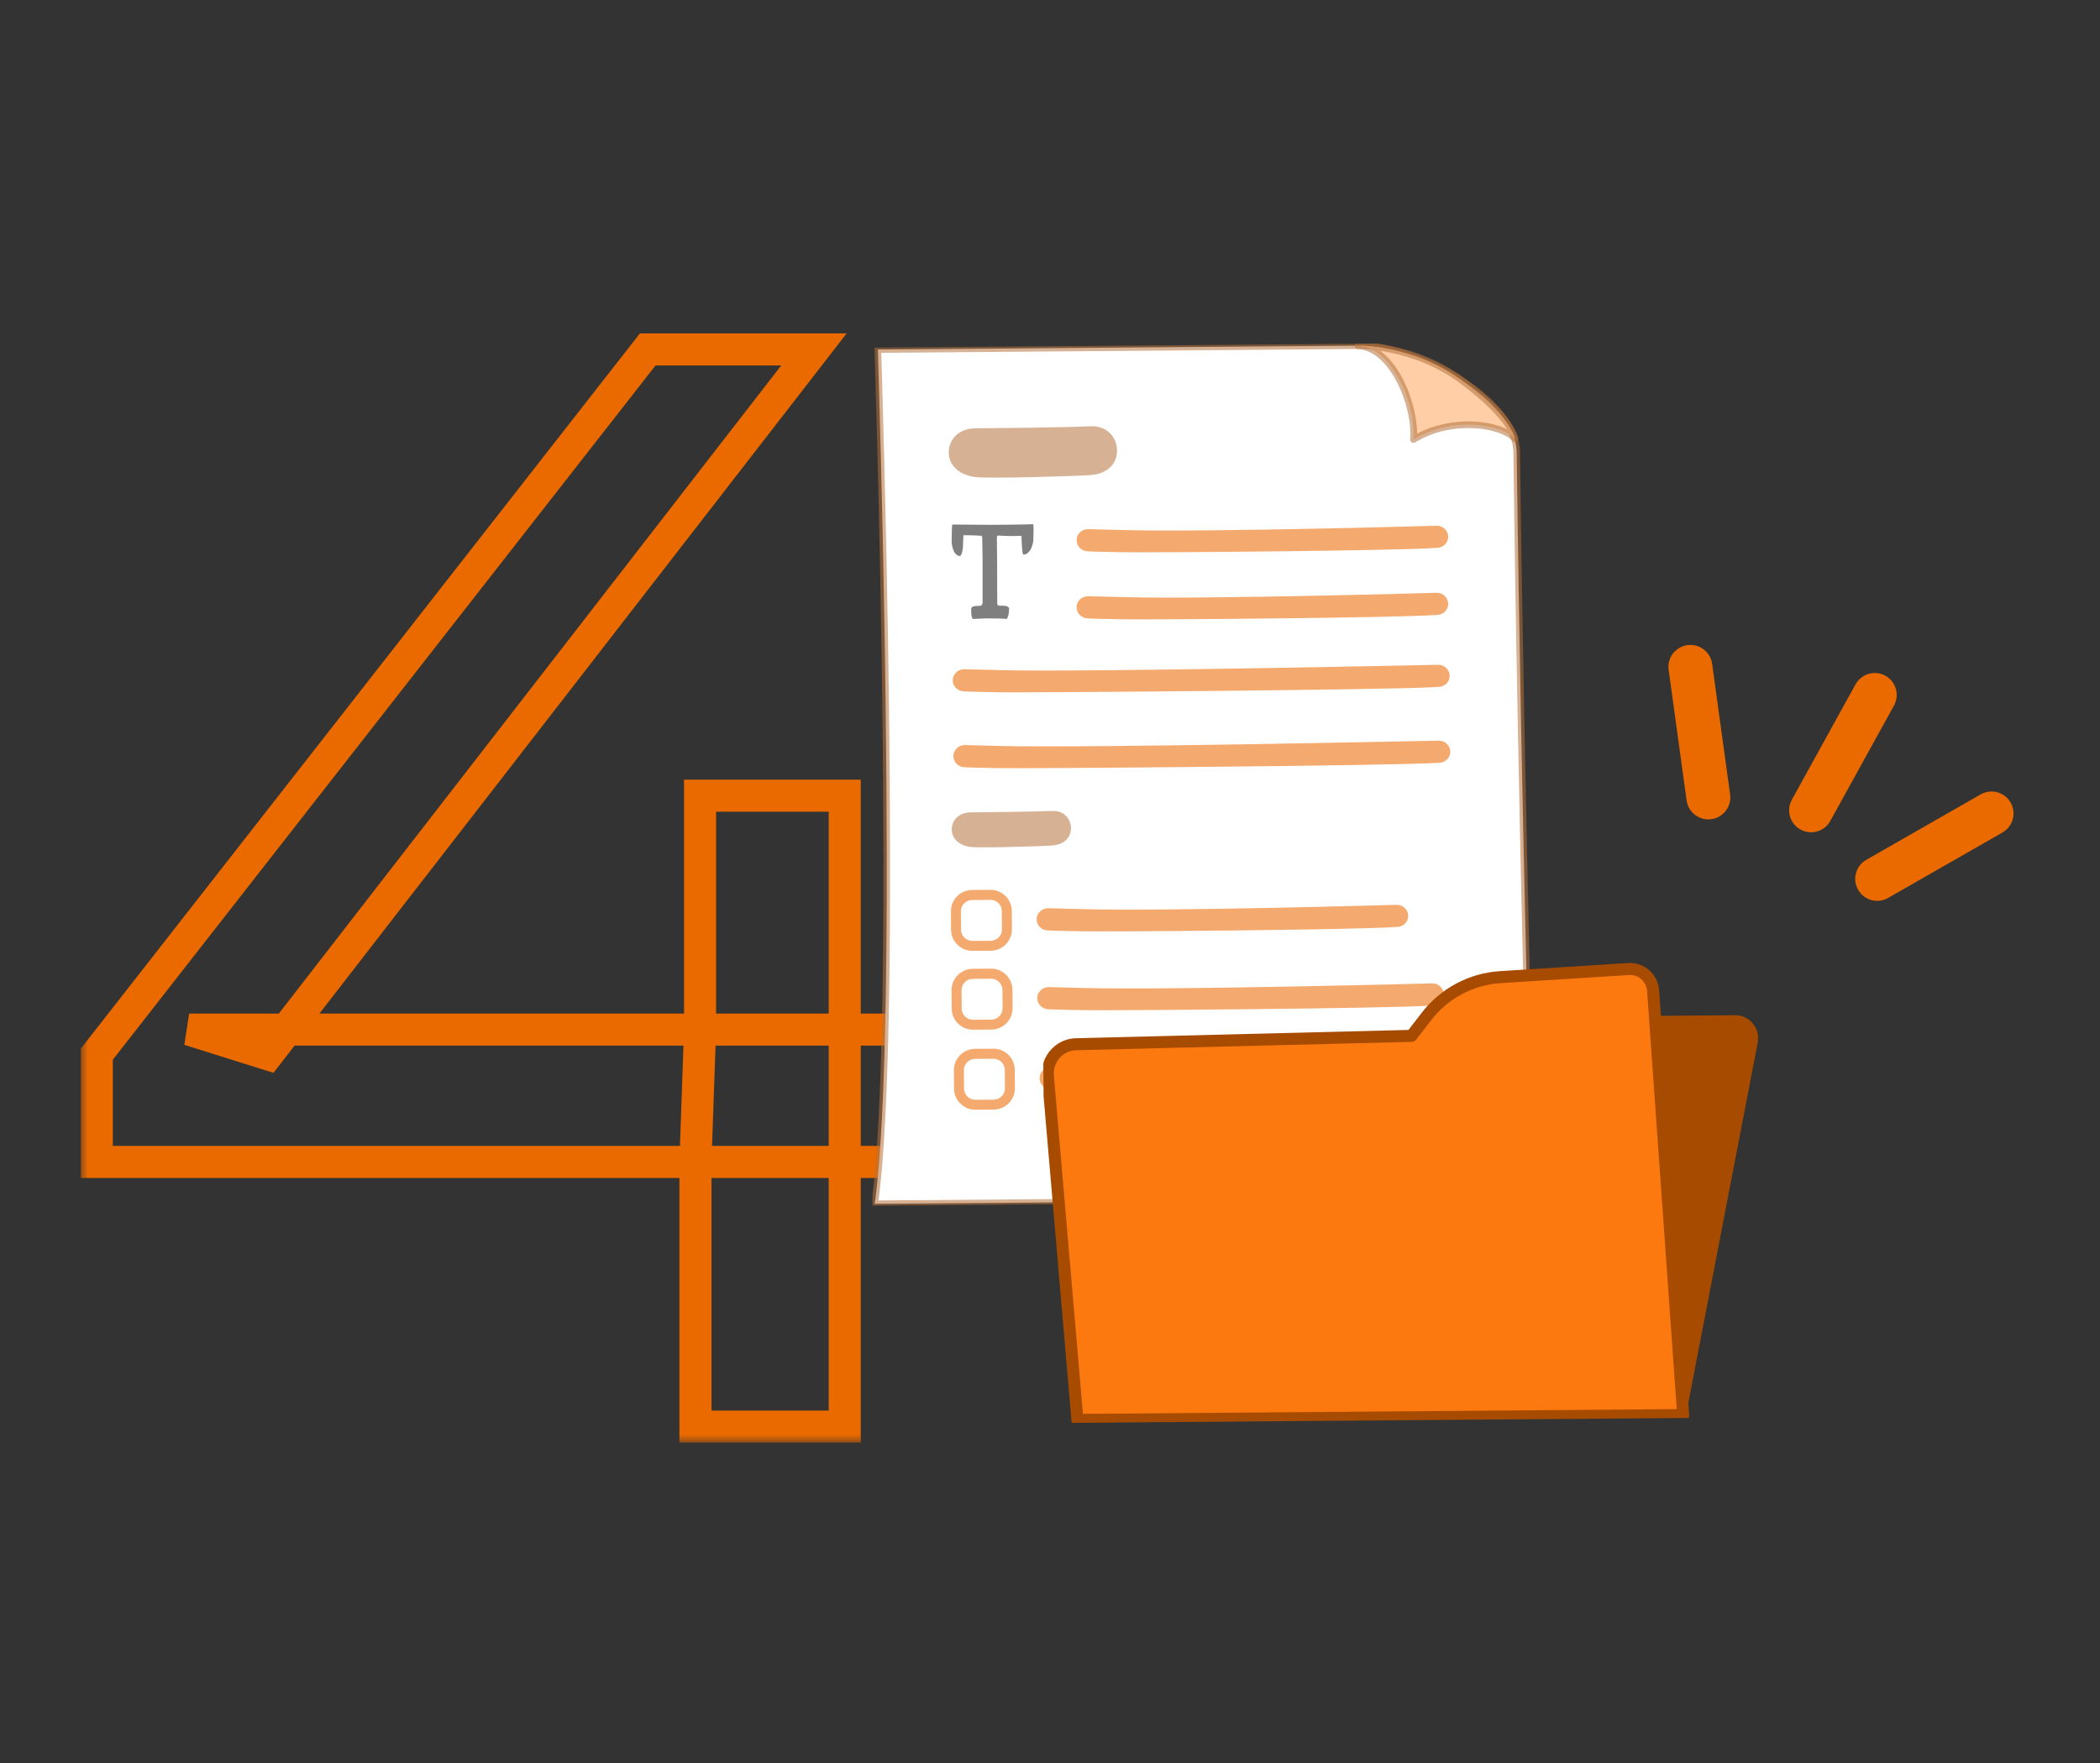
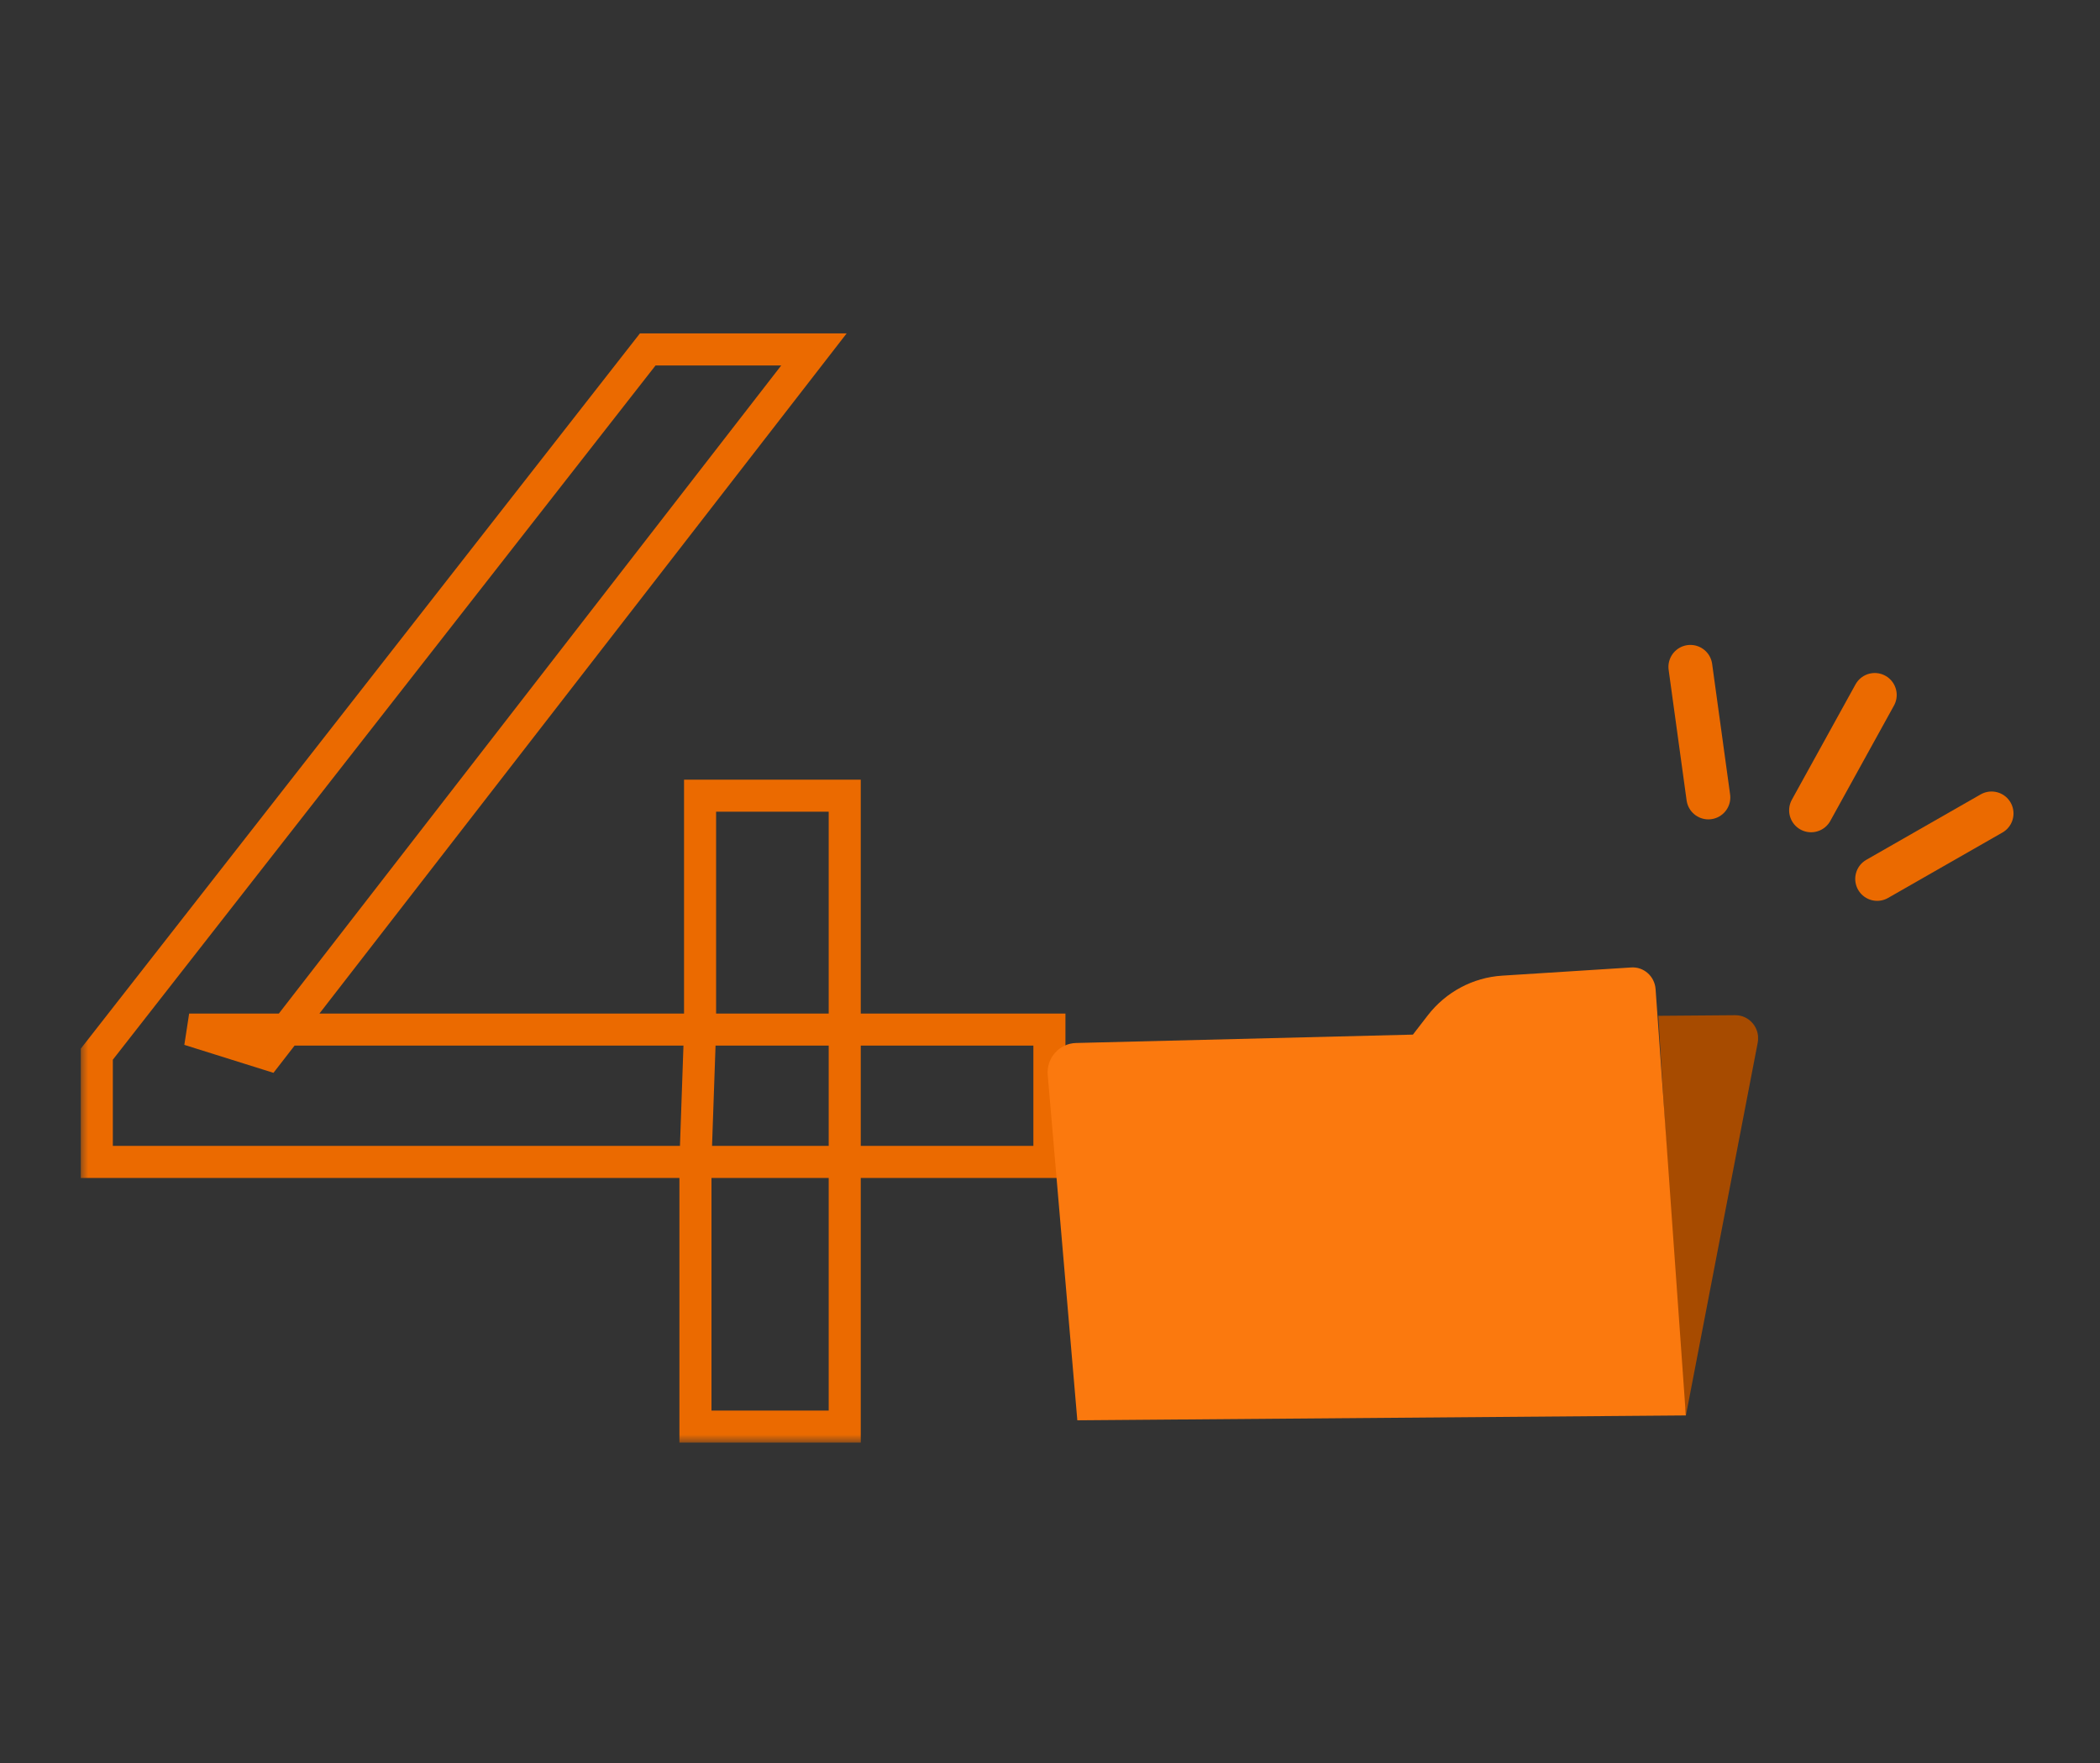
<svg xmlns="http://www.w3.org/2000/svg" width="131" height="110" viewBox="0 0 131 110" fill="none">
  <rect x="0" y="0" width="131" height="110" fill="#333333" stroke="none" />
  <mask id="path-1-outside-1_45_1050" maskUnits="userSpaceOnUse" x="5" y="20" width="62" height="70" fill="black">
    <rect fill="white" x="5" y="20" width="62" height="70" />
    <path d="M6.039 72.488V65.768L40.407 21.8H50.775L16.695 65.768L11.799 64.232H65.463V72.488H6.039ZM43.383 89V72.488L43.671 64.232V49.64H52.695V89H43.383Z" />
  </mask>
  <path d="M6.039 72.488H5.039V73.488H6.039V72.488ZM6.039 65.768L5.251 65.152L5.039 65.424V65.768H6.039ZM40.407 21.8V20.8H39.919L39.619 21.184L40.407 21.8ZM50.775 21.8L51.565 22.413L52.815 20.8H50.775V21.8ZM16.695 65.768L16.395 66.722L17.059 66.93L17.485 66.381L16.695 65.768ZM11.799 64.232V63.232L11.499 65.186L11.799 64.232ZM65.463 64.232H66.463V63.232H65.463V64.232ZM65.463 72.488V73.488H66.463V72.488H65.463ZM43.383 89H42.383V90H43.383V89ZM43.383 72.488L42.383 72.453L42.383 72.471V72.488H43.383ZM43.671 64.232L44.67 64.267L44.671 64.249V64.232H43.671ZM43.671 49.64V48.64H42.671V49.64H43.671ZM52.695 49.64H53.695V48.64H52.695V49.64ZM52.695 89V90H53.695V89H52.695ZM7.039 72.488V65.768H5.039V72.488H7.039ZM6.826 66.384L41.194 22.416L39.619 21.184L5.251 65.152L6.826 66.384ZM40.407 22.8H50.775V20.8H40.407V22.8ZM49.984 21.187L15.904 65.155L17.485 66.381L51.565 22.413L49.984 21.187ZM16.994 64.814L12.098 63.278L11.499 65.186L16.395 66.722L16.994 64.814ZM11.799 65.232H65.463V63.232H11.799V65.232ZM64.463 64.232V72.488H66.463V64.232H64.463ZM65.463 71.488H6.039V73.488H65.463V71.488ZM44.383 89V72.488H42.383V89H44.383ZM44.382 72.523L44.67 64.267L42.671 64.197L42.383 72.453L44.382 72.523ZM44.671 64.232V49.64H42.671V64.232H44.671ZM43.671 50.64H52.695V48.64H43.671V50.64ZM51.695 49.64V89H53.695V49.64H51.695ZM52.695 88H43.383V90H52.695V88Z" fill="#EB6A00" mask="url(#path-1-outside-1_45_1050)" />
  <g clip-path="url(#clip0_45_1050)">
    <path d="M95.592 74.773L54.565 75.102C56.133 63.995 54.761 21.805 54.761 21.805L84.705 21.565C88.589 21.534 94.571 25.025 94.612 28.199C94.915 52.002 95.592 74.773 95.592 74.773Z" fill="white" stroke="#B5723A" stroke-opacity="0.55" stroke-width="0.414" stroke-miterlimit="10" />
    <path d="M68.03 29.637C66.975 29.714 61.639 29.862 60.859 29.763C59.936 29.664 59.19 29.091 59.184 28.256C59.177 27.421 59.791 26.73 60.835 26.722C61.879 26.714 65.713 26.683 68.006 26.596C69.04 26.538 69.675 27.268 69.681 28.103C69.688 28.938 69.085 29.56 68.03 29.637Z" fill="#B5723A" fill-opacity="0.55" />
    <path d="M65.638 52.747C64.891 52.803 61.113 52.908 60.558 52.838C59.903 52.768 59.377 52.361 59.372 51.769C59.367 51.178 59.803 50.688 60.541 50.682C61.279 50.676 63.995 50.654 65.621 50.592C66.353 50.551 66.803 51.068 66.808 51.66C66.812 52.252 66.386 52.691 65.638 52.747Z" fill="#B5723A" fill-opacity="0.55" />
    <path d="M89.609 34.181C86.832 34.374 71.324 34.483 70.087 34.452C68.85 34.422 68.554 34.43 67.853 34.395C67.46 34.386 67.149 34.064 67.159 33.684C67.168 33.304 67.496 33.002 67.889 33.012C67.889 33.012 68.412 33.026 70.123 33.069C75.613 33.208 89.645 32.797 89.645 32.797C90.038 32.806 90.349 33.128 90.339 33.508C90.33 33.888 90.002 34.19 89.609 34.181Z" fill="#EB6A00" fill-opacity="0.57" />
-     <path d="M89.609 38.365C86.831 38.558 71.323 38.667 70.086 38.636C68.849 38.606 68.553 38.614 67.852 38.579C67.46 38.57 67.148 38.248 67.158 37.868C67.167 37.488 67.495 37.186 67.888 37.196C67.888 37.196 68.411 37.21 70.122 37.253C75.612 37.392 89.644 36.981 89.644 36.981C90.037 36.99 90.348 37.312 90.338 37.692C90.329 38.072 90.001 38.374 89.609 38.365Z" fill="#EB6A00" fill-opacity="0.57" />
    <path d="M87.116 57.831C84.339 58.025 68.831 58.133 67.594 58.102C66.357 58.072 66.061 58.081 65.36 58.046C64.967 58.036 64.656 57.715 64.666 57.335C64.675 56.954 65.003 56.653 65.395 56.662C65.395 56.662 65.919 56.677 67.63 56.719C73.12 56.859 87.152 56.447 87.152 56.447C87.544 56.457 87.856 56.778 87.846 57.158C87.837 57.538 87.509 57.84 87.116 57.831Z" fill="#EB6A00" fill-opacity="0.57" />
    <path d="M89.701 42.856C86.924 43.05 63.6 43.221 62.363 43.19C61.126 43.16 60.83 43.168 60.128 43.133C59.736 43.124 59.425 42.803 59.434 42.422C59.444 42.042 59.772 41.741 60.164 41.75C60.164 41.75 60.688 41.764 62.398 41.807C67.889 41.947 89.737 41.473 89.737 41.473C90.129 41.482 90.44 41.803 90.431 42.184C90.421 42.564 90.094 42.866 89.701 42.856Z" fill="#EB6A00" fill-opacity="0.57" />
    <path d="M89.739 47.588C86.962 47.782 63.638 47.953 62.401 47.922C61.164 47.892 60.868 47.9 60.166 47.865C59.774 47.856 59.463 47.535 59.472 47.154C59.482 46.774 59.81 46.473 60.202 46.482C60.202 46.482 60.726 46.496 62.436 46.539C67.927 46.679 89.775 46.205 89.775 46.205C90.167 46.214 90.478 46.535 90.469 46.916C90.459 47.296 90.132 47.597 89.739 47.588Z" fill="#EB6A00" fill-opacity="0.57" />
    <path d="M61.295 37.572C61.288 36.585 61.31 35.074 61.273 33.566C61.273 33.538 61.272 33.516 61.272 33.501C61.272 33.485 61.263 33.469 61.25 33.451C61.237 33.432 61.215 33.426 61.188 33.423L60.651 33.397C60.418 33.386 60.209 33.397 60.106 33.392C60.106 33.392 60.077 33.669 60.079 33.859C60.084 34.457 59.93 34.689 59.886 34.689C59.786 34.684 59.699 34.644 59.627 34.567C59.551 34.489 59.497 34.4 59.462 34.291C59.427 34.185 59.401 34.086 59.385 33.992C59.369 33.902 59.362 33.831 59.365 33.778C59.375 33.531 59.366 32.824 59.406 32.724L59.431 32.724C59.431 32.724 59.447 32.724 59.456 32.724L61.796 32.742C61.796 32.742 63.624 32.734 64.406 32.706L64.431 32.706C64.431 32.706 64.447 32.706 64.456 32.706C64.488 32.808 64.469 33.487 64.458 33.734C64.458 33.783 64.443 33.855 64.419 33.943C64.395 34.033 64.362 34.13 64.316 34.233C64.27 34.336 64.186 34.431 64.106 34.5C64.025 34.569 63.935 34.601 63.836 34.595C63.792 34.596 63.755 34.294 63.729 33.696C63.702 33.098 63.744 33.63 63.73 33.431C63.627 33.426 63.06 33.452 62.823 33.438L62.287 33.411C62.247 33.412 62.219 33.421 62.206 33.443C62.194 33.465 62.188 33.499 62.185 33.546C62.21 35.088 62.202 36.82 62.208 37.562C62.209 37.602 62.209 37.633 62.209 37.655C62.209 37.677 62.219 37.705 62.234 37.733C62.247 37.764 62.272 37.767 62.306 37.782C62.341 37.797 62.481 37.784 62.537 37.787C62.659 37.792 62.743 37.794 62.827 37.831C62.912 37.868 62.953 37.917 62.95 37.98C62.934 38.329 62.88 38.541 62.79 38.613C62.397 38.567 61.989 38.595 61.709 38.581C61.434 38.568 61.092 38.605 60.687 38.615C60.605 38.531 60.572 38.316 60.588 37.967C60.591 37.905 60.637 37.858 60.724 37.832C60.811 37.807 60.917 37.793 61.039 37.799C61.142 37.804 61.21 37.785 61.244 37.744C61.278 37.703 61.296 37.641 61.302 37.563L61.295 37.572Z" fill="black" fill-opacity="0.5" />
    <path d="M94.509 27.372C93.682 26.456 90.56 25.958 88.172 27.422C88.362 25.458 86.968 21.697 84.708 21.565C84.708 21.565 88.175 21.469 91.262 23.784C94.349 26.099 94.509 27.372 94.509 27.372Z" fill="#FFCEA6" stroke="#B5723A" stroke-opacity="0.55" stroke-width="0.414" stroke-linecap="round" stroke-linejoin="round" />
    <path d="M61.809 59.311L60.666 59.32C59.934 59.326 59.334 58.736 59.328 58.004L59.319 56.86C59.313 56.128 59.904 55.528 60.636 55.523L61.779 55.513C62.511 55.508 63.111 56.098 63.117 56.83L63.126 57.973C63.132 58.705 62.541 59.305 61.809 59.311ZM60.641 56.149C60.254 56.152 59.939 56.469 59.942 56.858L59.951 58.002C59.955 58.388 60.272 58.703 60.661 58.7L61.804 58.691C62.191 58.688 62.506 58.371 62.503 57.981L62.494 56.838C62.491 56.452 62.173 56.136 61.784 56.14L60.641 56.149Z" fill="#EB6A00" fill-opacity="0.57" />
    <path d="M89.337 62.732C86.559 62.926 68.871 63.052 67.634 63.021C66.397 62.991 66.101 62.999 65.399 62.965C65.007 62.955 64.696 62.634 64.705 62.254C64.715 61.873 65.043 61.572 65.435 61.581C65.435 61.581 65.959 61.596 67.669 61.638C73.16 61.778 89.372 61.349 89.372 61.349C89.765 61.358 90.076 61.68 90.066 62.06C90.057 62.44 89.729 62.742 89.337 62.732Z" fill="#EB6A00" fill-opacity="0.57" />
    <path d="M61.848 64.23L60.705 64.239C59.973 64.245 59.373 63.655 59.367 62.922L59.358 61.779C59.352 61.047 59.943 60.447 60.675 60.441L61.818 60.432C62.55 60.426 63.15 61.017 63.156 61.749L63.165 62.892C63.171 63.624 62.581 64.224 61.848 64.23ZM60.68 61.068C60.294 61.071 59.978 61.388 59.981 61.777L59.99 62.921C59.994 63.307 60.311 63.622 60.7 63.619L61.843 63.61C62.23 63.607 62.545 63.29 62.542 62.9L62.533 61.757C62.53 61.371 62.212 61.055 61.823 61.059L60.68 61.068Z" fill="#EB6A00" fill-opacity="0.57" />
    <path d="M78.252 67.815C75.474 68.008 69.013 68.045 67.776 68.014C66.539 67.984 66.243 67.992 65.542 67.957C65.149 67.948 64.838 67.626 64.848 67.246C64.857 66.866 65.185 66.564 65.578 66.574C65.578 66.574 66.101 66.588 67.812 66.631C73.302 66.77 78.287 66.431 78.287 66.431C78.68 66.441 78.991 66.762 78.982 67.142C78.972 67.523 78.644 67.824 78.252 67.815Z" fill="#EB6A00" fill-opacity="0.57" />
    <path d="M61.994 69.222L60.851 69.232C60.119 69.237 59.519 68.647 59.513 67.915L59.504 66.772C59.498 66.04 60.089 65.44 60.821 65.434L61.964 65.425C62.696 65.419 63.296 66.009 63.302 66.742L63.311 67.885C63.317 68.617 62.727 69.217 61.994 69.222ZM60.826 66.06C60.44 66.064 60.124 66.381 60.127 66.77L60.136 67.913C60.14 68.3 60.457 68.615 60.846 68.612L61.989 68.603C62.376 68.6 62.691 68.282 62.688 67.893L62.679 66.75C62.676 66.363 62.358 66.048 61.969 66.051L60.826 66.06Z" fill="#EB6A00" fill-opacity="0.57" />
  </g>
  <g clip-path="url(#clip1_45_1050)">
    <path d="M105.169 88.304L109.648 65.05C109.82 64.157 109.142 63.328 108.243 63.335L103.448 63.373L104.748 84.796L105.164 88.222L105.165 88.304L105.169 88.304Z" fill="#A74B00" />
    <path d="M67.21 88.608L105.165 88.304L103.277 61.707C103.219 60.907 102.542 60.303 101.753 60.357L93.706 60.868C91.885 60.983 90.199 61.883 89.07 63.34L88.139 64.546L67.121 65.069C66.076 65.097 65.269 66.009 65.358 67.068L67.205 88.613L67.21 88.608Z" fill="#FB790E" />
-     <path d="M67.205 88.584L104.999 88.281L103.122 61.799C103.063 61.004 102.387 60.405 101.602 60.454L93.588 60.96C91.772 61.075 90.096 61.97 88.977 63.422L88.05 64.624L67.121 65.146C66.081 65.173 65.279 66.081 65.368 67.135L67.21 88.584L67.205 88.584Z" stroke="#A74B00" stroke-width="0.75" stroke-linecap="round" stroke-linejoin="round" />
  </g>
  <path d="M116.949 43.356L112.977 50.553" stroke="#EB6A00" stroke-width="2.739" stroke-linecap="round" stroke-linejoin="round" />
  <path d="M105.448 41.604L106.569 49.748" stroke="#EB6A00" stroke-width="2.739" stroke-linecap="round" stroke-linejoin="round" />
  <path d="M124.235 50.749L117.1 54.831" stroke="#EB6A00" stroke-width="2.739" stroke-linecap="round" stroke-linejoin="round" />
  <defs>
    <clipPath id="clip0_45_1050">
-       <rect width="41.287" height="53.527" fill="white" transform="translate(54 21.692) rotate(-0.459)" />
-     </clipPath>
+       </clipPath>
    <clipPath id="clip1_45_1050">
      <rect width="44.597" height="31.613" fill="white" transform="translate(65.01 57.17) rotate(-0.459)" />
    </clipPath>
  </defs>
</svg>